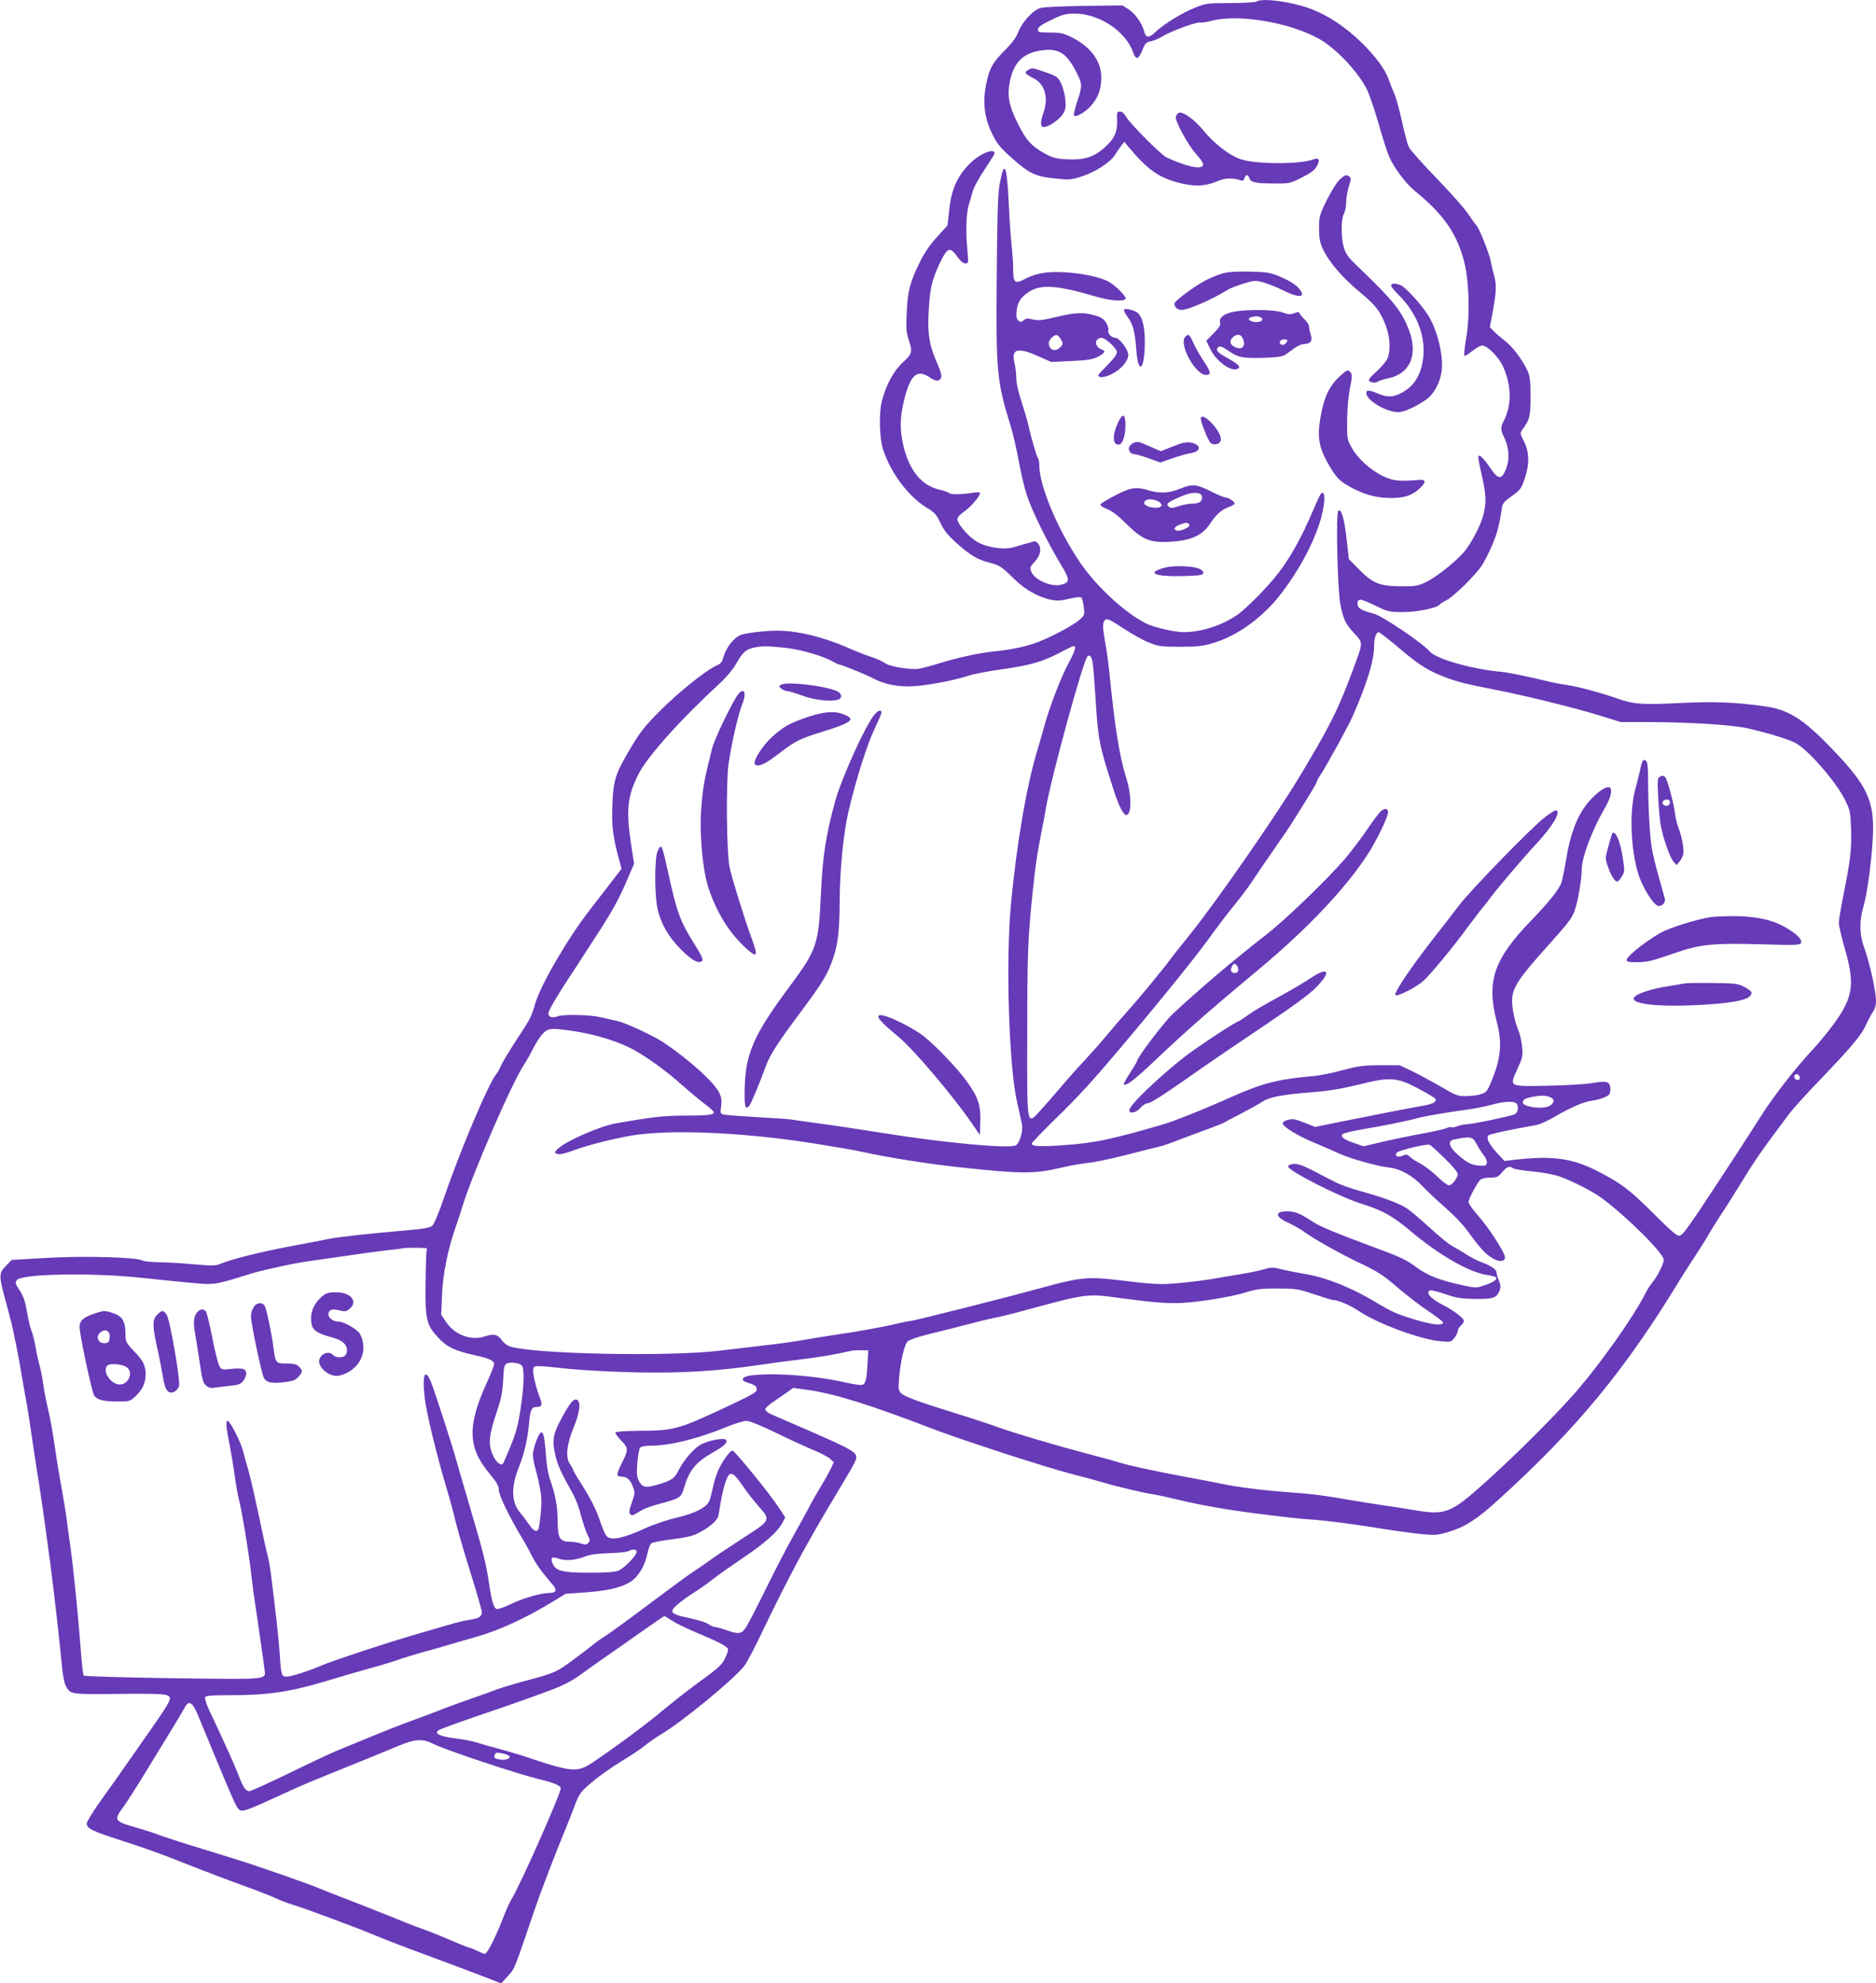
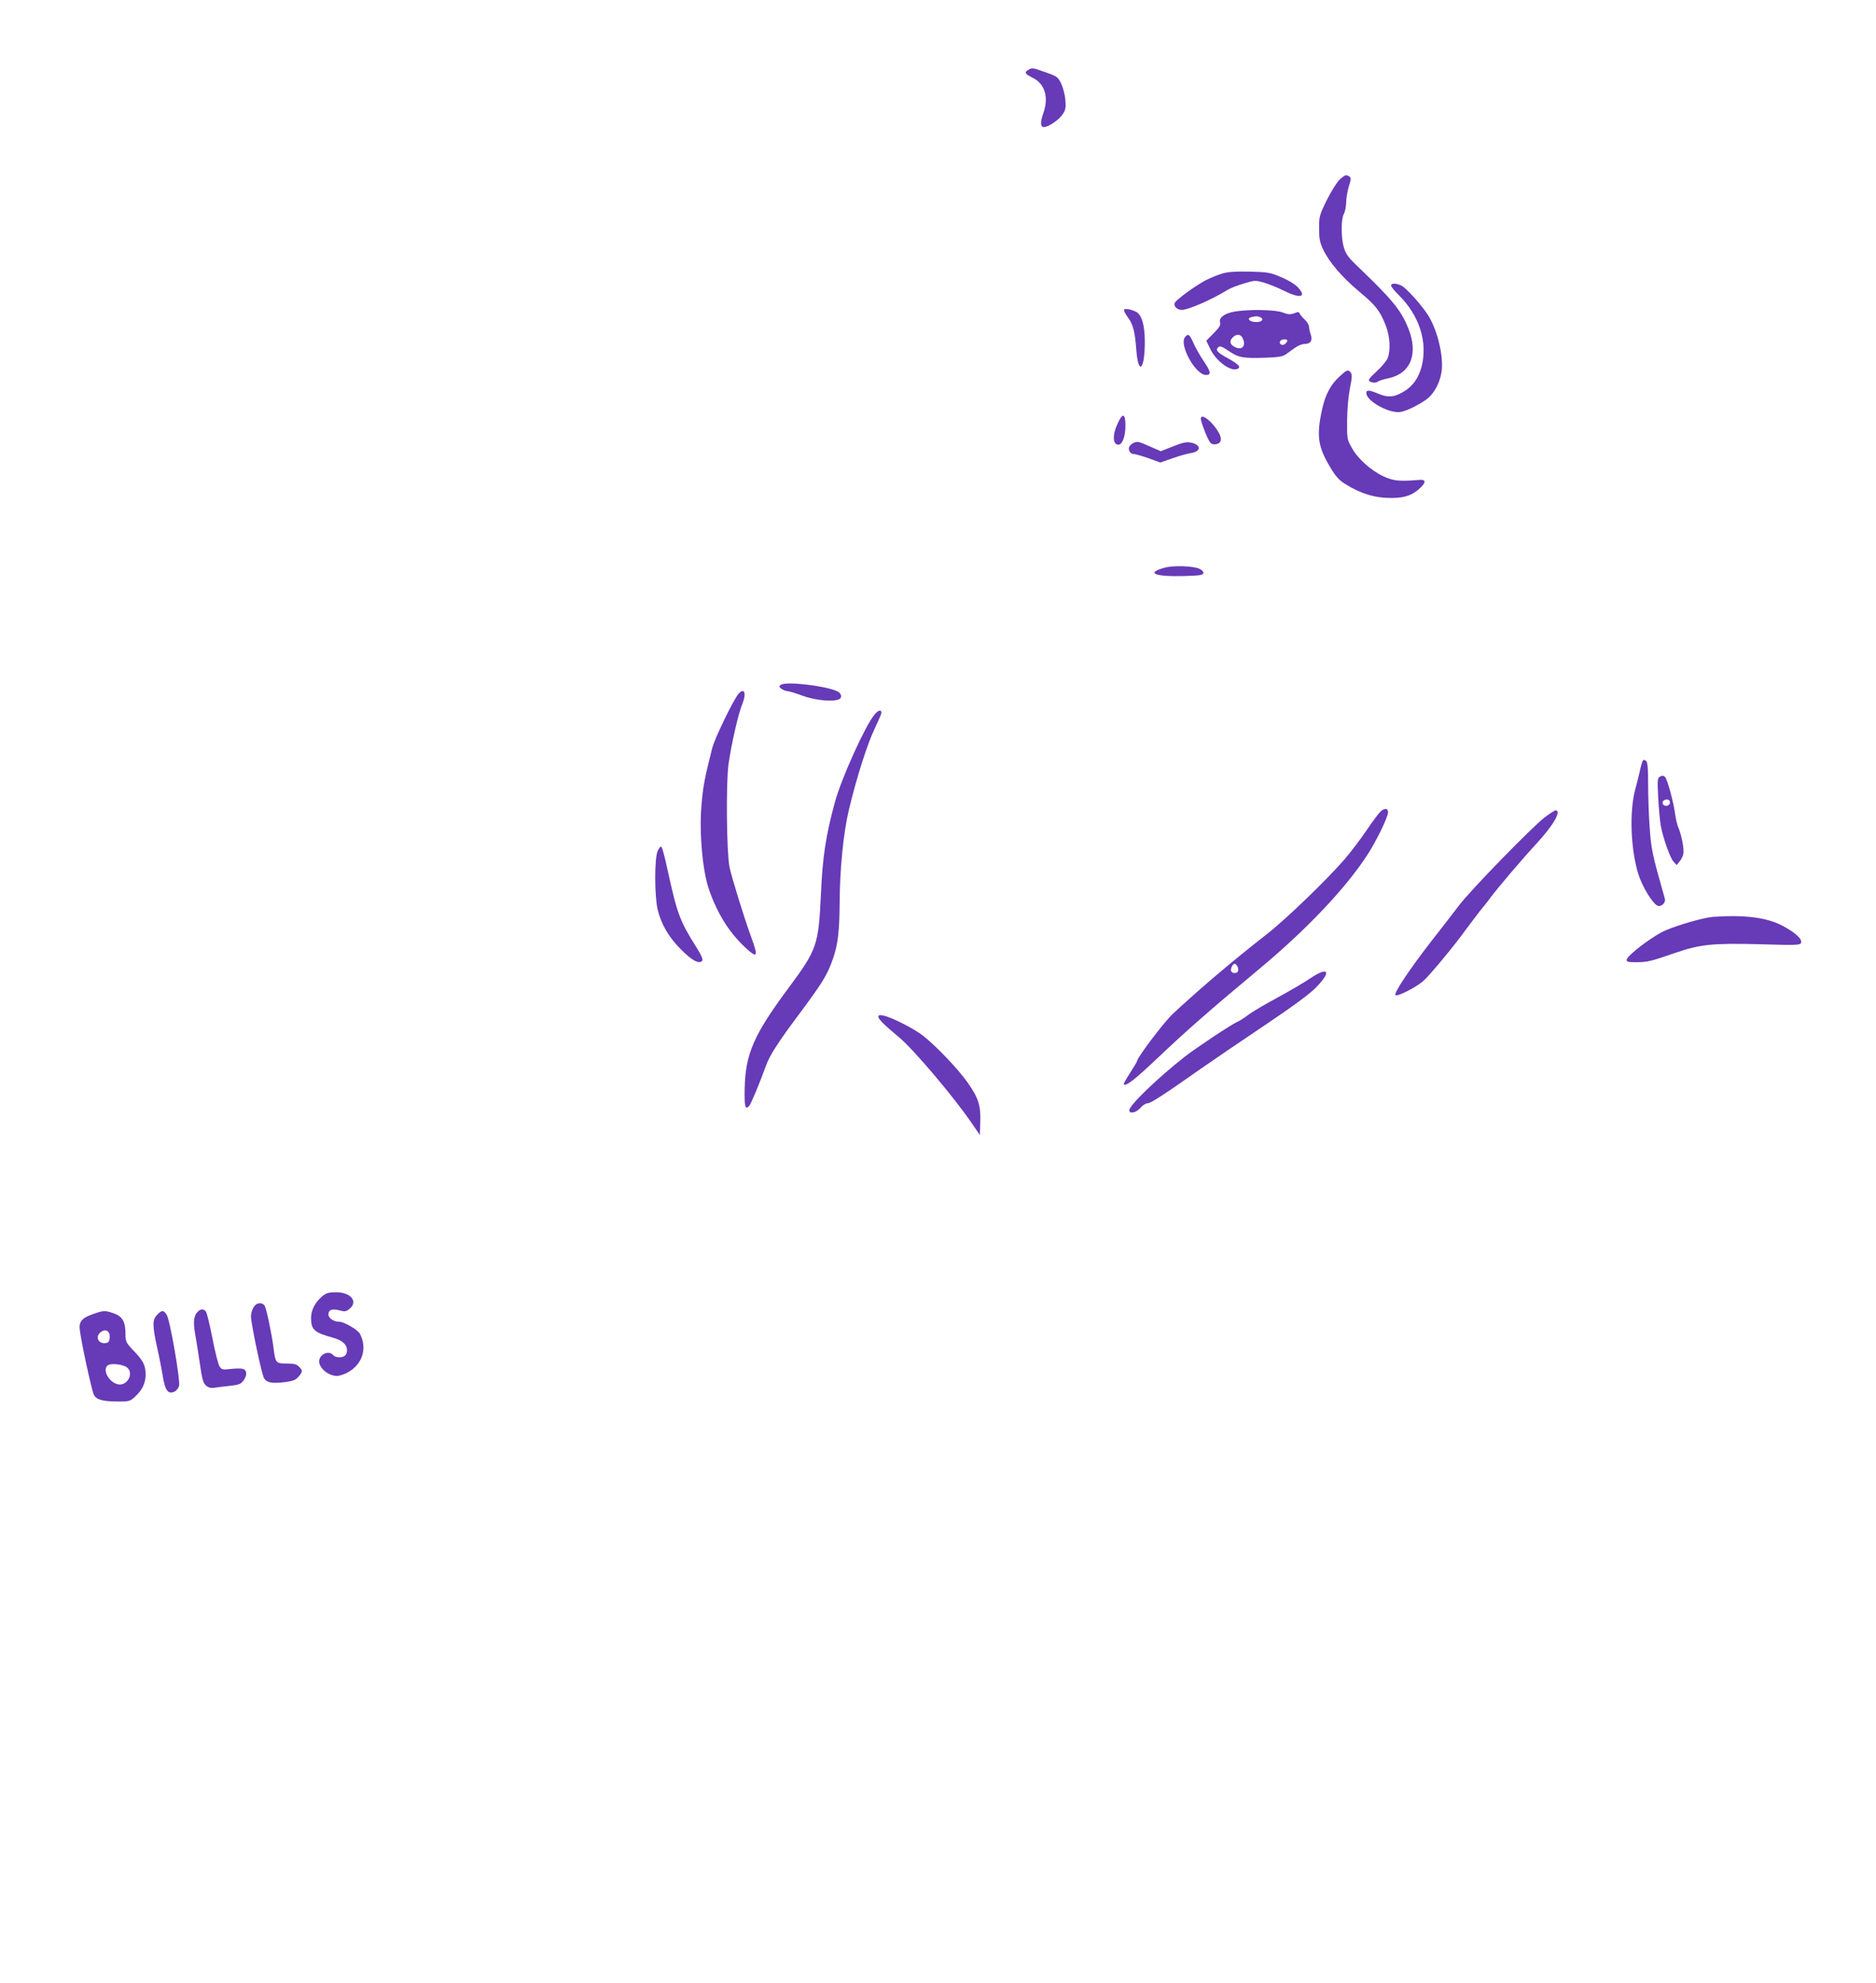
<svg xmlns="http://www.w3.org/2000/svg" version="1.0" width="1211pt" height="1280pt" viewBox="0 0 1211 1280" preserveAspectRatio="xMidYMid meet">
  <g transform="translate(0,1280) scale(0.1,-0.1)" fill="#673ab7" stroke="none">
-     <path d="M8110 12790 c-8 -5 -84 -10 -168 -10 -147 0 -157 -1 -229 -30 -85 -34 -201 -106 -255 -157 -41 -40 -62 -39 -72 4 -13 50 -56 113 -98 141 l-42 27 -245 -3 c-135 -2 -262 -7 -282 -13 -48 -12 -120 -89 -145 -154 -12 -34 -40 -72 -86 -118 -81 -81 -102 -118 -123 -226 -23 -113 -10 -217 42 -319 30 -61 52 -88 127 -154 112 -99 150 -117 277 -130 92 -10 104 -9 171 13 86 27 185 91 215 139 12 19 31 46 41 60 l20 25 28 -35 c129 -153 202 -203 351 -236 86 -19 152 -14 225 18 47 20 102 21 150 3 10 -4 17 1 21 14 7 27 24 27 32 1 8 -27 41 -34 160 -34 98 -1 103 0 180 39 60 31 83 48 97 75 21 40 12 55 -24 41 -84 -32 -369 -32 -468 1 -71 23 -173 101 -241 185 -61 76 -142 131 -164 113 -8 -7 -15 -19 -15 -28 0 -34 81 -180 130 -235 35 -38 50 -63 46 -74 -11 -29 -109 -8 -236 51 -34 15 -241 224 -262 264 -11 20 -25 32 -38 32 -19 0 -21 -5 -19 -47 4 -81 -15 -126 -77 -182 -71 -65 -134 -85 -248 -79 -65 3 -92 10 -134 33 -93 50 -128 89 -182 198 -59 117 -70 182 -50 277 27 125 93 185 222 197 99 9 146 -25 209 -148 36 -72 36 -84 2 -186 -15 -45 -24 -85 -20 -89 14 -14 83 28 117 72 42 52 58 100 59 172 2 102 -65 196 -181 256 -63 32 -78 36 -149 36 -72 0 -79 2 -79 20 0 14 21 30 83 60 68 34 93 41 147 42 159 4 336 -111 384 -249 17 -49 34 -48 55 2 23 57 27 62 62 69 18 3 53 19 78 34 53 33 227 95 241 87 5 -3 38 2 72 11 170 45 499 -10 688 -114 110 -60 255 -212 314 -330 15 -30 49 -129 75 -220 26 -92 57 -188 69 -214 31 -72 108 -174 166 -221 178 -146 261 -260 311 -432 38 -126 46 -356 20 -515 -11 -60 -16 -112 -12 -116 3 -3 26 10 50 30 24 20 53 36 64 36 34 0 108 -74 136 -137 54 -121 56 -246 6 -345 -24 -47 -24 -62 2 -114 31 -65 35 -139 11 -199 -28 -72 -50 -72 -100 2 -43 63 -69 89 -79 80 -3 -4 6 -57 21 -119 30 -130 32 -180 11 -263 -20 -74 -86 -198 -134 -248 -62 -67 -178 -157 -238 -185 -52 -24 -69 -27 -163 -26 -135 1 -180 20 -269 111 l-64 65 -14 125 c-14 133 -35 205 -54 186 -17 -17 -5 -517 14 -608 22 -100 30 -117 87 -180 60 -66 60 -58 -1 -223 -100 -272 -155 -380 -352 -707 -155 -257 -541 -813 -712 -1024 -55 -68 -109 -136 -120 -152 -39 -54 -220 -274 -275 -333 -30 -34 -89 -101 -130 -151 -41 -49 -109 -126 -150 -170 -42 -44 -108 -118 -147 -165 -40 -47 -98 -114 -131 -150 -97 -106 -92 -130 -91 484 0 525 4 610 33 901 19 184 29 253 55 385 11 52 24 127 31 165 31 192 241 960 270 989 14 14 27 -2 33 -41 4 -21 11 -112 17 -203 19 -301 22 -320 121 -625 30 -94 61 -155 79 -155 35 0 36 126 1 236 -44 138 -74 324 -111 693 -5 51 -16 132 -25 180 -19 108 -19 135 0 151 12 10 32 0 116 -55 56 -37 132 -79 168 -93 60 -24 79 -26 201 -26 115 0 147 4 217 26 158 48 322 169 440 326 106 141 191 295 238 437 41 121 46 244 8 193 -5 -7 -24 -49 -43 -93 -84 -199 -165 -341 -259 -452 -68 -81 -176 -188 -227 -226 -98 -71 -235 -116 -352 -117 -59 0 -198 32 -246 57 -137 71 -311 231 -418 384 -147 212 -272 510 -269 638 0 19 -4 39 -9 45 -9 11 -46 138 -60 206 -4 19 -17 64 -28 100 -40 124 -52 172 -52 215 0 24 -5 66 -12 94 -21 92 22 102 164 38 l73 -33 130 6 c106 5 138 10 173 28 46 25 52 37 22 47 -28 9 -45 42 -29 61 6 8 19 14 28 14 27 0 101 -69 101 -94 0 -13 -23 -44 -60 -81 -33 -33 -60 -62 -60 -66 0 -20 39 -17 87 7 61 31 106 84 106 124 0 34 -57 110 -83 110 -25 0 -52 28 -45 49 2 9 -4 30 -15 48 -14 24 -32 36 -71 47 -73 22 -126 20 -251 -10 -92 -22 -116 -24 -151 -16 -34 9 -45 8 -59 -5 -15 -13 -20 -14 -34 -2 -12 10 -15 25 -12 61 6 58 27 90 81 125 77 50 184 42 431 -31 93 -27 180 -34 192 -14 8 13 -76 96 -117 114 -93 44 -296 70 -412 53 -32 -4 -81 -19 -108 -33 -80 -43 -89 -36 -89 67 0 33 -5 99 -10 146 -6 47 -14 173 -19 280 -12 243 -29 275 -59 107 -11 -61 -15 -207 -18 -596 -5 -613 0 -668 90 -960 15 -47 38 -148 52 -225 14 -77 38 -180 55 -228 33 -99 129 -294 215 -437 62 -103 63 -118 3 -134 -65 -16 -174 33 -193 87 -8 23 -6 31 17 55 41 42 53 86 32 118 -12 19 -21 23 -38 18 -12 -4 -35 -11 -52 -15 -16 -4 -49 -14 -72 -21 -69 -20 -192 2 -251 45 -54 38 -112 110 -112 137 0 11 19 32 46 50 45 32 107 106 99 120 -2 4 -26 3 -52 -1 -64 -11 -141 -11 -147 -1 -3 5 -29 14 -59 21 -115 25 -195 120 -234 278 -27 112 -25 192 8 321 39 146 82 180 161 126 38 -27 64 -27 74 1 4 9 -7 46 -23 83 -53 118 -66 191 -59 330 8 157 19 207 68 314 53 114 70 120 120 48 18 -25 36 -40 49 -40 21 0 21 2 13 93 -11 117 -7 230 10 287 8 25 19 64 25 86 6 23 40 85 76 139 36 53 65 101 65 105 0 40 -104 -6 -168 -74 -75 -79 -111 -162 -124 -287 l-12 -104 -68 -75 c-47 -52 -82 -103 -112 -165 -62 -127 -77 -183 -83 -321 -5 -99 -3 -130 12 -174 27 -81 24 -93 -37 -149 -58 -53 -107 -142 -134 -244 -22 -82 -18 -245 7 -320 51 -153 163 -301 280 -373 52 -31 64 -44 90 -100 24 -50 48 -79 109 -134 87 -76 133 -103 206 -121 63 -15 81 -27 157 -102 71 -71 161 -122 239 -137 42 -9 67 -7 121 6 39 9 72 13 77 8 5 -5 12 -32 16 -61 6 -49 5 -53 -25 -81 -38 -34 -157 -99 -261 -142 -75 -30 -178 -53 -300 -65 -91 -9 -228 -39 -344 -75 -55 -17 -116 -33 -136 -36 -46 -8 -173 12 -208 31 -15 9 -34 19 -42 24 -8 4 -42 17 -75 28 -33 11 -102 39 -154 62 -52 23 -150 56 -217 72 -136 32 -221 36 -367 18 -77 -10 -95 -16 -124 -42 -35 -31 -65 -82 -77 -130 -5 -19 -17 -33 -40 -42 -64 -27 -242 -169 -362 -289 -102 -102 -132 -140 -194 -245 -98 -164 -111 -205 -117 -366 -6 -132 4 -211 44 -356 l15 -56 -74 -96 c-40 -52 -101 -131 -135 -175 -141 -182 -314 -480 -349 -601 -25 -87 -28 -92 -120 -232 -47 -73 -93 -148 -101 -168 -8 -20 -21 -43 -28 -51 -50 -58 -238 -502 -346 -820 -28 -81 -58 -152 -69 -161 -14 -12 -57 -20 -152 -28 -264 -23 -444 -43 -513 -56 -38 -8 -155 -31 -260 -50 -190 -36 -372 -82 -441 -111 -32 -14 -55 -14 -178 -3 -78 7 -179 13 -226 13 -47 1 -92 6 -100 11 -34 21 -377 31 -615 17 l-230 -13 -38 -40 c-46 -48 -46 -61 3 -239 17 -63 36 -135 41 -160 5 -25 16 -76 24 -115 8 -38 24 -124 35 -190 11 -66 27 -156 35 -200 8 -44 21 -132 30 -195 9 -63 23 -155 31 -205 18 -109 51 -333 64 -435 6 -41 17 -124 25 -185 26 -202 60 -497 75 -661 4 -50 15 -104 23 -121 31 -59 24 -58 336 -55 189 3 296 0 314 -7 45 -17 45 -17 -178 -335 -136 -195 -166 -237 -252 -357 -46 -65 -83 -126 -83 -137 0 -33 33 -49 220 -109 96 -30 243 -82 325 -114 220 -87 333 -130 495 -189 80 -29 163 -62 185 -73 22 -11 67 -28 100 -38 84 -25 445 -160 545 -203 30 -13 123 -49 205 -80 297 -110 441 -164 520 -195 l80 -32 43 48 c46 50 38 32 173 428 39 116 139 376 199 520 16 39 43 107 60 153 30 78 36 87 112 151 44 38 128 97 186 132 58 35 129 82 157 105 27 22 73 54 100 70 130 75 472 356 539 442 16 20 69 120 117 222 162 337 272 543 434 815 173 289 177 296 171 319 -7 29 -52 53 -311 166 -115 50 -225 97 -242 105 -18 8 -33 21 -33 30 0 8 24 30 53 49 28 19 69 47 90 62 l37 27 88 -12 c176 -24 412 -98 822 -256 181 -69 716 -243 875 -284 88 -23 189 -50 225 -61 83 -25 262 -67 320 -75 25 -4 99 -20 165 -36 137 -33 304 -62 473 -84 248 -31 281 -35 408 -44 72 -6 229 -26 350 -45 120 -20 266 -40 323 -46 98 -9 107 -9 186 15 104 32 178 79 313 202 508 460 823 841 1182 1433 18 30 59 93 90 140 31 47 69 108 85 135 15 28 56 93 90 145 35 52 98 154 142 225 43 72 115 178 158 236 44 59 101 136 127 171 25 35 120 140 210 233 203 212 265 285 295 355 14 30 33 66 44 81 11 15 19 44 19 65 0 68 -40 248 -80 359 -27 77 -28 162 -2 251 24 80 53 291 61 444 13 237 -31 335 -257 571 -187 196 -285 259 -436 280 -185 27 -333 33 -550 22 -238 -12 -298 -8 -391 24 -113 40 -270 83 -345 93 -41 6 -93 16 -115 22 -90 23 -263 59 -300 62 -185 15 -425 83 -465 131 -44 53 -308 231 -363 245 -69 18 -96 31 -102 51 -7 23 1 39 20 39 7 0 51 -18 96 -40 79 -38 88 -40 177 -40 93 0 223 27 237 50 3 5 23 17 43 27 41 19 182 156 225 220 16 23 46 81 67 130 34 80 47 126 65 244 4 30 15 43 64 78 54 38 61 47 82 109 33 95 32 172 -3 242 -27 54 -27 55 -9 80 46 63 51 85 51 212 0 98 -4 131 -19 164 -32 71 -98 158 -148 196 -26 20 -59 48 -72 62 l-24 25 16 83 c26 140 29 188 12 248 -8 30 -18 71 -21 90 -9 51 -73 212 -93 235 -10 11 -36 47 -58 80 -22 33 -113 135 -201 226 -88 91 -167 180 -177 198 -9 18 -29 93 -45 167 -16 73 -38 155 -50 181 -12 27 -28 68 -37 93 -22 64 -90 155 -183 244 -98 93 -201 162 -306 204 -122 49 -325 78 -364 52z m-1260 -2183 c13 -23 13 -28 -4 -46 -32 -36 -76 -21 -76 25 0 23 36 57 55 51 5 -2 17 -15 25 -30z m2151 -1964 c142 -121 197 -159 289 -198 102 -42 157 -57 360 -96 204 -40 523 -119 683 -169 l129 -40 171 0 c288 -1 550 -18 651 -41 133 -31 255 -68 306 -94 78 -40 257 -244 317 -362 37 -74 38 -80 42 -197 4 -129 -4 -197 -50 -426 -16 -80 -29 -159 -29 -177 0 -17 18 -94 40 -170 69 -240 52 -323 -108 -528 -30 -38 -70 -86 -88 -105 -126 -135 -267 -316 -349 -447 -38 -59 -105 -164 -150 -233 -334 -510 -345 -525 -375 -535 -13 -4 -56 33 -156 133 -163 162 -211 200 -357 276 -174 92 -302 110 -559 80 l-56 -7 -46 49 c-53 57 -74 100 -58 116 9 9 117 33 308 67 23 4 77 28 120 54 107 62 189 97 243 104 26 3 62 13 81 22 30 14 35 21 35 50 0 51 -19 58 -117 41 -46 -8 -176 -15 -289 -17 -253 -5 -246 -9 -194 108 35 76 37 85 30 148 -4 36 -15 84 -25 106 -10 22 -23 67 -29 99 -28 153 -15 178 239 463 131 146 144 165 163 233 18 64 37 184 37 233 0 84 67 261 155 412 39 68 47 125 17 125 -31 0 -99 -56 -147 -120 -60 -82 -100 -192 -125 -345 -12 -71 -26 -140 -31 -153 -18 -46 -82 -126 -194 -242 -243 -251 -291 -392 -223 -655 36 -137 27 -235 -34 -382 -26 -64 -33 -73 -66 -84 -20 -7 -64 -13 -97 -13 -55 -1 -68 4 -159 58 -55 32 -138 77 -185 100 l-86 41 -125 0 c-109 0 -141 -5 -244 -32 -65 -18 -150 -35 -190 -38 -224 -20 -324 -45 -516 -130 -183 -82 -382 -162 -460 -184 -326 -95 -437 -118 -623 -131 -164 -12 -217 -9 -217 10 0 5 70 78 156 162 153 149 230 234 423 462 292 347 499 604 599 746 26 36 83 111 129 167 45 56 98 126 116 155 19 29 79 117 133 195 55 78 113 164 129 190 109 173 155 249 155 257 0 6 11 26 24 45 44 68 181 316 209 381 91 208 137 358 137 448 0 54 13 92 30 92 5 0 50 -35 101 -77z m-3938 -23 c100 -10 252 -53 315 -91 18 -10 38 -19 44 -19 11 0 169 -64 202 -82 72 -39 150 -58 237 -58 94 0 279 33 394 70 33 11 128 29 210 40 183 26 264 49 373 106 45 24 87 44 92 44 20 0 9 -35 -37 -119 -46 -86 -120 -280 -153 -401 -9 -36 -29 -103 -43 -150 -71 -233 -136 -617 -172 -1006 -33 -371 -12 -1038 41 -1269 14 -60 28 -125 31 -142 8 -45 -15 -121 -40 -135 -44 -23 -471 17 -872 82 -132 21 -310 48 -395 59 -85 12 -168 23 -183 26 -16 3 -113 9 -215 15 -103 6 -200 13 -215 16 -28 6 -28 7 -22 54 5 36 2 58 -11 86 -33 68 -188 209 -357 324 -64 43 -244 127 -299 140 -23 5 -73 16 -110 25 -75 17 -243 20 -282 5 -32 -12 -56 -3 -56 20 0 18 59 118 143 245 22 33 55 83 72 110 18 28 61 95 97 150 99 152 143 231 194 351 l47 109 -16 105 c-37 240 -29 326 43 471 59 117 271 354 532 594 38 35 81 87 103 126 40 71 61 89 115 100 50 10 83 10 193 -1z m-1363 -2474 c151 -22 310 -73 410 -132 88 -51 208 -140 293 -217 43 -38 105 -90 139 -116 34 -25 63 -51 65 -57 6 -19 -34 -24 -187 -24 -136 0 -210 -9 -445 -50 -109 -20 -335 -120 -379 -169 -17 -19 -17 -21 -2 -27 19 -7 40 -3 121 26 101 37 315 88 415 99 273 32 720 7 1152 -63 51 -9 125 -21 163 -27 39 -6 99 -18 135 -26 154 -34 421 -76 620 -97 401 -43 473 -43 655 -1 55 13 131 26 169 30 38 3 148 26 245 51 97 25 192 49 211 53 19 4 71 21 115 39 44 17 125 47 180 67 55 20 108 41 119 46 10 6 66 36 125 66 58 31 118 64 132 74 40 28 135 46 309 59 117 9 194 22 314 51 202 51 245 47 390 -31 53 -28 99 -56 102 -62 11 -18 -16 -33 -79 -44 -91 -16 -318 -60 -520 -101 l-178 -36 -52 21 c-29 12 -63 24 -77 27 -29 7 -80 -9 -80 -24 0 -22 94 -80 202 -125 62 -26 136 -58 163 -71 64 -30 244 -81 314 -89 79 -8 156 -50 221 -119 30 -32 96 -94 147 -138 50 -43 113 -108 140 -145 80 -110 113 -148 156 -177 48 -33 92 -33 92 -2 0 30 -102 188 -172 268 -35 39 -63 79 -63 89 0 22 57 128 78 146 9 6 37 12 63 12 43 0 51 4 76 35 28 35 51 43 68 26 6 -6 62 -15 125 -21 65 -6 141 -20 175 -32 88 -31 222 -100 281 -145 162 -121 394 -353 394 -394 0 -25 -41 -107 -73 -145 -13 -16 -35 -49 -47 -74 -75 -148 -278 -436 -441 -626 -130 -150 -402 -422 -598 -597 -217 -194 -251 -207 -452 -173 -46 8 -136 22 -199 31 -63 9 -162 25 -220 35 -160 28 -242 39 -400 50 -161 12 -319 32 -425 54 -38 8 -146 29 -240 46 -177 33 -372 75 -415 90 -14 5 -104 30 -200 55 -216 57 -490 138 -590 175 -41 15 -165 56 -275 90 -246 76 -330 108 -351 131 -14 16 -16 31 -10 96 10 113 34 215 55 236 10 10 69 30 142 48 68 16 174 43 234 59 61 16 144 37 185 45 41 8 116 26 165 40 435 118 429 117 635 89 213 -28 275 -34 371 -34 110 0 351 37 460 72 62 19 95 23 199 22 117 0 132 -3 233 -37 59 -20 114 -37 122 -37 32 0 114 -35 168 -72 118 -80 394 -182 524 -194 67 -6 70 -6 91 21 12 15 22 35 22 45 0 9 9 25 20 35 11 10 20 23 20 30 0 17 -67 68 -130 100 -84 42 -122 85 -87 97 6 3 50 -8 97 -24 71 -25 103 -30 190 -31 116 -2 140 6 159 51 10 24 9 36 -3 67 -9 21 -16 45 -16 54 0 19 -39 44 -99 66 -22 7 -65 30 -95 49 -30 19 -72 44 -93 55 -21 11 -85 64 -143 117 -58 53 -123 108 -145 123 -48 33 -152 72 -297 112 -59 16 -133 42 -165 58 -32 16 -98 50 -147 76 -67 34 -99 45 -125 43 -21 -2 -36 -8 -36 -16 0 -28 336 -199 480 -243 126 -39 198 -79 303 -168 185 -157 382 -271 502 -290 28 -4 53 -11 57 -14 12 -12 -16 -33 -71 -51 -55 -19 -59 -19 -139 -2 -149 32 -230 63 -299 114 -66 49 -107 69 -243 119 -282 105 -385 147 -429 177 -81 53 -116 68 -161 68 -87 2 -88 -33 -2 -72 34 -15 81 -42 104 -59 68 -49 229 -140 368 -206 109 -52 146 -76 233 -151 56 -49 146 -118 200 -154 53 -36 97 -69 97 -75 0 -22 -71 -15 -173 16 -128 39 -151 49 -267 118 -154 92 -310 154 -440 177 -49 8 -120 22 -157 31 -61 15 -72 15 -120 1 -29 -9 -98 -23 -153 -32 -55 -9 -136 -22 -180 -30 -44 -8 -137 -20 -206 -26 -127 -12 -157 -11 -424 21 -171 20 -236 13 -465 -51 -234 -64 -796 -206 -850 -215 -25 -3 -70 -13 -100 -20 -74 -18 -262 -52 -390 -70 -58 -9 -154 -24 -215 -35 -60 -10 -173 -26 -250 -34 -77 -9 -198 -23 -270 -32 -336 -42 -1229 -23 -1368 28 -15 6 -37 23 -48 39 -27 38 -51 43 -110 24 -88 -30 -194 10 -250 94 l-31 46 5 120 c4 133 38 302 88 445 17 47 36 105 43 130 62 207 328 820 404 927 10 15 34 57 52 93 18 36 46 80 63 98 36 37 52 39 197 18z m7918 -299 c2 -10 -3 -17 -12 -17 -18 0 -29 16 -21 31 9 14 29 6 33 -14z m-1614 -127 c33 -12 33 -35 1 -56 -39 -26 -175 -9 -175 21 0 18 16 27 60 36 53 10 86 10 114 -1z m-209 -50 c9 -27 -2 -58 -23 -64 -57 -17 -263 -60 -297 -61 -22 -1 -53 -7 -68 -14 -16 -6 -33 -9 -38 -6 -5 3 -18 1 -29 -5 -12 -6 -81 -22 -153 -35 -73 -13 -189 -37 -258 -53 l-127 -30 -58 20 c-68 23 -94 42 -77 59 6 6 62 19 124 30 138 23 296 55 364 74 49 13 192 37 330 56 39 5 102 18 140 28 96 27 162 27 170 1z m-264 -252 c12 -24 33 -56 46 -72 13 -16 23 -38 21 -50 -3 -18 -9 -21 -45 -19 -51 2 -84 19 -145 73 -54 47 -64 86 -25 95 108 23 124 20 148 -27z m-206 -93 c51 -49 85 -91 85 -102 0 -26 -37 -73 -57 -73 -9 0 -44 26 -77 59 -34 32 -82 68 -106 81 -25 12 -55 31 -67 43 -20 18 -26 19 -49 8 -32 -14 -56 1 -36 21 15 15 191 57 210 50 7 -2 50 -41 97 -87z m-6573 -620 c-2 -22 -4 -119 -5 -215 -2 -207 7 -244 86 -327 55 -59 104 -81 243 -112 86 -19 114 -33 114 -56 0 -7 -22 -63 -50 -124 -125 -276 -120 -415 22 -584 45 -54 58 -77 58 -103 0 -34 68 -174 155 -319 23 -38 51 -90 63 -115 12 -25 43 -71 69 -104 27 -32 56 -68 67 -81 22 -28 14 -45 -22 -45 -58 -1 -167 -31 -247 -69 -46 -23 -91 -38 -99 -35 -20 8 -32 49 -50 171 -19 126 -39 205 -126 498 -37 127 -73 250 -80 275 -17 70 -149 477 -170 526 -38 87 -55 40 -39 -102 11 -99 72 -352 139 -580 22 -72 49 -171 60 -220 12 -49 54 -196 95 -326 41 -131 75 -249 75 -262 0 -30 -18 -41 -80 -50 -51 -8 -67 -12 -353 -96 -203 -60 -527 -167 -597 -197 -84 -36 -197 -73 -227 -73 -37 0 -38 3 -48 155 -5 81 -27 276 -56 505 -6 47 -15 99 -20 115 -5 17 -30 127 -54 245 -25 118 -56 256 -70 305 -15 50 -31 108 -36 130 -14 56 -81 189 -98 194 -16 4 -13 -33 14 -169 8 -41 22 -124 30 -184 8 -60 22 -135 30 -165 19 -76 61 -333 75 -456 6 -55 19 -156 30 -225 21 -141 51 -347 57 -400 9 -73 44 -69 -590 -61 -315 5 -572 12 -576 17 -5 5 -13 77 -19 159 -16 217 -49 549 -72 705 -10 74 -21 151 -23 170 -2 19 -16 100 -30 180 -15 80 -36 210 -47 290 -12 80 -30 177 -40 217 -10 40 -24 109 -30 155 -6 46 -18 103 -25 128 -7 25 -19 76 -25 114 -6 38 -18 85 -26 105 -8 19 -22 76 -30 126 -11 65 -24 102 -45 134 -32 49 -32 50 -21 69 27 42 495 50 817 14 105 -11 249 -26 320 -32 141 -13 141 -13 375 60 82 25 285 69 370 80 36 5 139 20 230 33 91 14 212 30 270 37 58 6 112 13 120 15 8 2 44 2 80 2 l65 -2 -3 -40z m2849 -690 c-6 -119 -13 -150 -39 -153 -13 -2 -62 6 -110 17 -193 44 -470 64 -612 43 -53 -8 -61 -32 -15 -45 48 -15 60 -23 60 -43 0 -20 -19 -31 -230 -130 -273 -127 -312 -138 -524 -138 -97 -1 -156 -5 -158 -11 -2 -6 15 -30 38 -53 47 -49 47 -57 -2 -155 -31 -62 -30 -77 2 -77 35 0 56 -18 73 -61 16 -41 16 -44 -5 -106 -18 -49 -20 -66 -11 -75 10 -10 18 -9 40 5 43 28 84 45 165 66 118 32 124 36 143 100 32 112 77 166 189 229 73 41 96 65 80 81 -13 13 -108 -5 -156 -29 -47 -24 -114 -101 -147 -166 -27 -56 -47 -70 -145 -98 -70 -20 -92 -15 -113 27 -13 25 -15 47 -10 116 4 47 12 91 18 98 6 8 35 13 72 13 121 0 306 46 486 121 52 21 110 39 128 39 21 0 93 -29 195 -79 89 -43 198 -93 242 -111 44 -18 91 -43 104 -55 l23 -22 -20 -44 c-12 -24 -39 -73 -61 -109 -22 -36 -57 -96 -77 -135 -20 -38 -68 -126 -107 -195 -39 -69 -118 -222 -176 -340 -58 -118 -116 -230 -129 -248 -27 -38 -46 -40 -125 -12 -31 11 -64 20 -72 20 -9 0 -28 8 -43 19 -15 10 -65 26 -112 36 -96 20 -120 30 -120 50 0 16 61 67 143 119 32 20 86 58 120 85 34 27 121 88 192 136 142 95 226 170 255 226 l19 36 -42 64 c-59 90 -277 358 -298 367 -11 5 -58 -56 -85 -111 -14 -27 -32 -80 -40 -118 -8 -37 -18 -79 -24 -93 -16 -43 -90 -82 -210 -110 -61 -14 -152 -45 -207 -70 -139 -64 -218 -80 -246 -51 -9 8 -25 45 -38 82 -27 85 -64 158 -128 259 -28 43 -51 83 -51 87 0 5 -10 22 -21 39 -30 42 -21 126 25 238 40 95 47 166 19 177 -21 8 -47 -25 -101 -126 -53 -98 -59 -140 -37 -233 16 -68 34 -107 114 -250 17 -31 41 -94 52 -140 12 -45 30 -100 41 -122 18 -34 18 -40 5 -54 -12 -12 -21 -12 -48 -3 -17 6 -49 11 -70 11 -65 0 -79 23 -79 133 -1 96 -15 173 -49 267 -12 34 -23 98 -27 160 -4 58 -11 116 -16 129 -8 21 -11 22 -22 10 -17 -18 -46 -105 -46 -137 0 -14 4 -41 9 -61 47 -180 51 -215 42 -313 -5 -54 -12 -102 -16 -108 -12 -20 -33 -9 -61 33 -16 23 -41 57 -56 74 -58 69 -60 166 -7 298 34 87 55 175 65 285 7 83 16 100 50 100 32 0 37 13 20 57 -26 66 -48 159 -44 184 4 29 2 29 238 4 91 -9 285 -19 432 -22 285 -6 518 8 783 47 72 11 189 26 260 35 120 14 240 34 325 54 19 5 55 8 80 7 l45 -1 -4 -70z m-2234 -26 c19 -17 17 -127 -7 -284 -16 -105 -30 -156 -65 -240 -24 -59 -46 -110 -49 -112 -15 -15 -47 14 -66 59 -29 68 -24 127 26 273 29 87 38 130 42 208 4 88 7 100 26 108 25 10 73 4 93 -12z m1426 -776 c27 -40 73 -100 103 -133 80 -90 80 -91 -88 -199 -79 -51 -174 -114 -213 -142 -38 -28 -95 -67 -125 -86 -30 -20 -151 -109 -270 -198 -118 -89 -243 -180 -277 -203 -35 -22 -78 -52 -95 -67 -18 -15 -78 -60 -133 -101 -104 -77 -113 -81 -315 -135 -63 -17 -142 -41 -175 -53 -33 -13 -100 -37 -150 -54 -49 -17 -133 -47 -185 -67 -52 -21 -135 -52 -185 -70 -97 -35 -238 -91 -375 -148 -47 -19 -114 -47 -150 -62 -36 -15 -170 -78 -299 -141 -129 -63 -242 -114 -252 -114 -23 0 -41 27 -72 110 -22 58 -101 233 -189 418 -16 35 -27 70 -24 78 4 11 39 14 188 14 223 0 375 24 608 95 85 26 209 62 275 80 66 18 145 42 175 53 30 11 105 34 165 51 61 16 142 39 180 51 39 11 108 32 155 45 148 41 320 120 498 228 l83 51 127 9 c173 12 277 43 326 97 39 44 62 91 77 162 6 26 16 52 24 58 7 6 69 18 137 26 104 14 132 21 183 49 54 30 92 61 108 91 4 6 11 44 17 85 12 80 36 166 53 187 19 23 40 8 90 -65z m-683 -428 c0 -23 -80 -106 -117 -121 -23 -10 -80 -14 -190 -14 -175 0 -219 12 -237 63 -13 36 -3 43 43 27 46 -15 108 -9 172 16 30 12 79 18 151 20 59 2 116 8 125 13 26 15 53 13 53 -4z m227 -444 c24 -16 94 -50 155 -76 160 -67 208 -93 208 -112 0 -9 -10 -36 -22 -60 -16 -33 -45 -61 -113 -110 -142 -104 -202 -152 -315 -245 -100 -82 -264 -204 -413 -305 -112 -76 -134 -75 -467 37 -30 10 -100 30 -155 45 -55 15 -120 33 -144 41 -25 8 -84 19 -133 25 -94 12 -132 29 -112 49 10 10 118 49 459 165 78 27 185 65 295 107 65 25 131 61 180 99 19 14 80 58 135 96 55 38 165 115 244 171 79 56 147 102 150 102 3 0 25 -13 48 -29z m-3094 -545 c8 -8 26 -43 40 -78 228 -551 240 -580 262 -598 19 -15 51 -4 249 87 143 67 198 90 501 212 99 40 222 90 273 112 112 47 159 50 230 14 83 -41 548 -196 692 -230 81 -19 130 -40 130 -55 0 -37 -271 -647 -320 -720 -9 -14 -36 -74 -59 -135 -47 -119 -97 -215 -112 -215 -5 0 -27 9 -49 20 -22 11 -44 20 -50 20 -6 0 -63 23 -128 51 -64 28 -142 59 -172 69 -30 10 -98 36 -150 58 -52 21 -185 74 -295 117 -110 42 -209 81 -220 86 -49 23 -411 149 -540 189 -49 15 -173 53 -275 85 -102 31 -205 65 -230 75 -25 10 -90 31 -144 46 -141 41 -144 46 -75 139 20 28 79 120 131 205 52 85 101 166 110 180 42 67 135 221 150 249 19 34 30 38 51 17z m2042 -327 c16 -16 -16 -30 -54 -25 -40 6 -45 10 -37 32 5 13 14 15 44 9 20 -3 41 -11 47 -16z" />
    <path d="M10604 7889 c-4 -7 -13 -37 -19 -68 -7 -31 -20 -82 -29 -115 -39 -145 -30 -386 20 -548 27 -85 94 -193 126 -204 24 -7 52 21 45 46 -83 292 -88 318 -98 460 -6 80 -10 207 -10 282 0 103 -3 139 -14 148 -10 8 -15 8 -21 -1z" />
    <path d="M10716 7788 c-17 -9 -18 -20 -12 -137 4 -69 11 -151 17 -181 15 -81 60 -207 82 -231 l20 -22 19 23 c10 12 21 34 24 47 7 28 -10 120 -31 170 -8 18 -17 56 -21 85 -9 75 -51 230 -66 244 -10 9 -18 10 -32 2z m64 -168 c0 -21 -33 -29 -45 -10 -9 15 4 30 26 30 12 0 19 -7 19 -20z" />
    <path d="M8912 7563 c-11 -10 -51 -63 -88 -118 -37 -55 -102 -141 -144 -190 -111 -129 -377 -386 -500 -482 -228 -178 -443 -361 -610 -517 -59 -56 -229 -281 -230 -304 0 -4 -21 -38 -45 -76 -25 -38 -43 -71 -41 -74 15 -14 70 29 221 172 183 174 341 312 665 582 298 249 548 513 686 726 57 86 134 245 134 275 0 27 -20 30 -48 6z m-924 -1000 c12 -24 4 -43 -18 -43 -10 0 -20 6 -23 13 -5 15 10 47 23 47 5 0 13 -8 18 -17z" />
    <path d="M9974 7527 c-78 -58 -480 -470 -557 -572 -33 -44 -113 -147 -178 -230 -142 -183 -243 -335 -231 -347 12 -12 136 51 183 94 42 38 202 231 274 332 28 37 67 89 87 115 21 25 53 65 70 89 53 70 206 250 296 347 110 119 165 215 123 215 -5 0 -35 -19 -67 -43z" />
-     <path d="M10406 7418 c-3 -7 -14 -46 -25 -86 -20 -72 -20 -73 0 -129 18 -54 43 -93 60 -93 4 0 17 15 28 33 19 31 19 37 7 117 -13 86 -35 152 -55 164 -6 4 -13 1 -15 -6z" />
    <path d="M11060 6883 c-57 -4 -218 -49 -305 -86 -84 -35 -255 -165 -255 -193 0 -11 15 -14 63 -14 72 1 92 5 247 59 165 57 246 65 553 57 232 -7 258 -6 263 9 9 24 -34 64 -115 108 -102 55 -241 74 -451 60z" />
    <path d="M8455 6484 c-37 -25 -131 -80 -208 -122 -78 -42 -162 -91 -187 -110 -25 -19 -58 -41 -75 -48 -34 -14 -264 -167 -335 -222 -177 -139 -360 -315 -360 -347 0 -26 44 -17 72 15 14 17 35 30 47 30 20 0 109 58 346 225 66 46 246 169 400 272 192 129 300 208 342 252 102 104 77 136 -42 55z" />
-     <path d="M10880 6454 c-14 -3 -67 -12 -119 -20 -100 -16 -192 -46 -210 -68 -41 -49 179 -70 496 -47 146 11 227 28 249 52 20 22 13 34 -39 61 -37 20 -59 22 -197 24 -85 1 -166 0 -180 -2z" />
    <path d="M5040 8380 c-13 -9 -12 -12 4 -25 11 -8 28 -15 37 -15 10 0 54 -13 99 -30 80 -29 191 -41 234 -24 25 10 19 40 -10 53 -79 36 -332 65 -364 41z" />
    <path d="M4768 8323 c-33 -37 -156 -291 -171 -353 -50 -198 -59 -247 -69 -371 -15 -173 7 -418 48 -538 54 -157 132 -281 238 -379 75 -69 82 -57 37 65 -47 128 -129 394 -142 458 -19 101 -23 543 -6 665 20 135 62 321 89 387 28 68 13 108 -24 66z" />
    <path d="M5645 8188 c-59 -70 -213 -410 -255 -563 -59 -217 -80 -351 -91 -599 -15 -323 -25 -354 -203 -594 -231 -311 -284 -431 -289 -659 -2 -115 3 -137 28 -112 12 13 67 143 109 260 25 69 76 149 227 351 142 191 172 240 208 347 30 86 40 178 41 351 1 220 24 454 60 605 49 205 118 422 166 522 24 51 44 97 44 102 0 23 -20 19 -45 -11z" />
-     <path d="M5314 8199 c-63 -10 -187 -54 -234 -82 -66 -39 -129 -98 -170 -159 -46 -69 -51 -98 -17 -98 26 0 66 23 154 91 88 68 128 86 270 129 120 37 173 61 173 80 0 13 -49 36 -90 42 -19 3 -58 2 -86 -3z" />
    <path d="M4245 7307 c-21 -50 -20 -287 0 -376 23 -95 70 -177 150 -258 71 -71 116 -96 137 -75 8 8 -2 33 -37 89 -109 174 -123 212 -190 518 -14 66 -30 124 -35 129 -6 6 -15 -5 -25 -27z" />
    <path d="M5670 6238 c0 -15 41 -56 133 -132 95 -79 354 -385 470 -555 l52 -76 3 84 c4 107 -13 158 -85 259 -63 88 -201 232 -286 299 -60 46 -203 119 -256 129 -23 5 -31 3 -31 -8z" />
    <path d="M2081 4435 c-47 -40 -73 -89 -73 -141 0 -76 20 -94 144 -128 59 -17 88 -43 88 -81 0 -12 -5 -26 -12 -33 -17 -17 -63 -15 -78 3 -27 33 -90 4 -90 -41 0 -44 61 -94 115 -94 14 0 42 9 63 19 100 51 135 156 86 252 -14 27 -103 79 -135 79 -36 0 -69 23 -69 47 0 30 23 39 72 26 33 -9 42 -8 63 9 59 47 11 108 -86 108 -47 0 -63 -5 -88 -25z" />
    <path d="M1654 4382 c-18 -11 -34 -49 -34 -77 0 -46 70 -379 85 -401 18 -28 52 -34 134 -24 53 7 70 14 88 35 28 32 28 40 3 65 -16 16 -33 20 -80 20 -70 0 -72 3 -85 105 -10 82 -44 244 -56 267 -10 18 -35 23 -55 10z" />
    <path d="M1276 4334 c-25 -25 -30 -64 -17 -139 7 -38 21 -126 31 -195 15 -105 22 -127 41 -143 16 -13 32 -17 54 -13 16 3 61 8 98 12 56 6 71 11 87 32 26 33 26 69 -1 77 -11 4 -47 4 -79 0 -54 -6 -59 -5 -73 17 -8 12 -29 94 -46 182 -17 87 -36 165 -42 172 -15 18 -34 18 -53 -2z" />
    <path d="M600 4319 c-74 -26 -93 -49 -84 -108 13 -97 77 -387 90 -413 17 -32 57 -43 161 -43 69 0 74 2 109 35 44 42 64 86 64 139 0 59 -15 89 -76 152 -51 54 -54 60 -54 109 0 80 -19 114 -76 134 -58 20 -65 19 -134 -5z m108 -152 c-2 -25 -8 -33 -26 -35 -49 -7 -70 44 -30 72 32 23 60 4 56 -37z m114 -194 c44 -39 -2 -120 -61 -107 -60 13 -104 99 -63 124 23 14 101 4 124 -17z" />
    <path d="M1015 4315 c-32 -31 -32 -68 -1 -210 14 -61 30 -145 37 -187 14 -91 34 -118 74 -100 13 6 27 23 31 38 9 36 -59 427 -80 459 -21 31 -31 31 -61 0z" />
    <path d="M6638 12349 c-28 -16 -22 -26 30 -52 77 -38 103 -125 67 -227 -20 -58 -20 -90 3 -90 30 0 95 44 120 80 21 30 23 44 19 95 -2 33 -15 80 -27 106 -21 42 -27 47 -99 72 -84 30 -89 31 -113 16z" />
    <path d="M8651 11644 c-18 -15 -53 -71 -84 -131 -50 -101 -52 -109 -52 -187 0 -67 5 -91 26 -136 39 -82 122 -179 232 -271 108 -90 134 -123 172 -219 28 -72 33 -161 12 -213 -8 -18 -40 -56 -72 -85 -46 -42 -55 -56 -44 -63 18 -11 42 -11 55 -1 5 5 35 14 68 21 143 31 193 158 127 322 -47 116 -101 183 -319 392 -68 64 -84 86 -97 129 -19 65 -19 184 0 218 8 14 14 47 15 74 0 27 8 74 17 103 15 47 15 56 3 64 -21 13 -25 12 -59 -17z" />
    <path d="M7891 11035 c-30 -9 -79 -29 -110 -45 -71 -38 -190 -126 -198 -145 -8 -22 15 -45 46 -45 41 0 191 65 295 129 17 11 64 29 104 41 70 21 75 22 131 6 31 -9 88 -32 126 -51 106 -53 151 -45 96 18 -19 21 -59 46 -108 67 -72 31 -87 34 -203 37 -89 2 -140 -1 -179 -12z" />
    <path d="M8980 10957 c0 -7 20 -33 45 -57 138 -135 193 -308 151 -469 -21 -75 -58 -126 -119 -161 -61 -35 -98 -37 -162 -10 -57 24 -75 25 -75 3 0 -47 128 -123 207 -123 35 0 111 34 178 80 55 38 98 123 103 204 6 105 -36 261 -93 347 -42 65 -136 168 -167 185 -34 17 -68 18 -68 1z" />
    <path d="M7256 10802 c-3 -5 8 -27 23 -48 36 -48 47 -93 56 -211 13 -171 55 -131 55 51 0 108 -20 175 -57 194 -30 15 -71 23 -77 14z" />
    <path d="M7964 10788 c-61 -11 -98 -40 -88 -70 5 -15 -5 -32 -41 -68 l-48 -49 26 -54 c34 -72 123 -141 168 -130 35 9 20 29 -50 68 -74 40 -88 56 -66 75 11 9 25 3 65 -24 64 -44 91 -49 233 -45 88 3 118 8 137 22 14 10 40 29 59 42 19 14 46 25 61 25 40 0 55 22 41 61 -6 18 -11 41 -11 51 0 11 -13 32 -28 46 -16 15 -31 33 -33 40 -3 9 -11 10 -35 0 -26 -9 -39 -8 -73 5 -47 19 -226 22 -317 5z m176 -38 c23 -14 -2 -32 -40 -28 -37 3 -52 24 -23 31 30 8 47 7 63 -3z m-120 -129 c26 -50 1 -84 -46 -62 -33 15 -40 38 -19 61 23 25 51 26 65 1z m290 -20 c0 -5 -7 -14 -15 -21 -18 -15 -42 1 -31 19 8 13 46 15 46 2z" />
    <path d="M7650 10625 c-41 -49 67 -245 135 -245 35 0 32 21 -16 91 -22 33 -52 85 -65 115 -25 57 -34 63 -54 39z" />
    <path d="M8647 10370 c-57 -51 -92 -118 -112 -210 -38 -170 -28 -243 51 -374 36 -61 58 -85 98 -110 101 -63 195 -91 301 -90 88 1 137 19 188 70 33 33 30 50 -9 47 -133 -11 -169 -7 -234 23 -81 38 -167 115 -205 186 -29 51 -30 58 -29 173 0 69 8 157 18 208 14 69 15 91 5 103 -17 21 -25 18 -72 -26z" />
    <path d="M7215 10068 c-35 -75 -33 -138 5 -138 25 0 45 54 45 124 0 78 -18 84 -50 14z" />
    <path d="M7753 10088 c10 -43 47 -132 61 -146 9 -9 24 -12 40 -8 41 10 35 54 -17 118 -48 59 -94 78 -84 36z" />
    <path d="M7320 9943 c-8 -3 -20 -12 -27 -21 -15 -19 0 -52 25 -52 9 0 52 -12 95 -27 l77 -28 78 27 c42 15 97 31 120 34 69 11 67 55 -3 68 -26 5 -54 -1 -113 -25 l-79 -31 -71 31 c-73 32 -77 33 -102 24z" />
-     <path d="M7615 9645 c-69 -28 -128 -31 -199 -10 -82 25 -116 20 -217 -32 -51 -27 -94 -53 -96 -59 -2 -6 17 -19 43 -29 32 -12 72 -43 125 -96 105 -104 155 -124 288 -115 132 8 205 42 254 119 37 57 76 91 127 108 16 6 30 15 30 19 0 13 -42 40 -61 40 -9 0 -52 18 -95 40 -92 46 -118 48 -199 15z m129 -31 c19 -7 21 -35 4 -52 -7 -7 -29 -12 -49 -12 -20 0 -60 -7 -88 -16 -42 -14 -53 -15 -66 -4 -21 17 -10 27 67 61 63 28 102 34 132 23z m-255 -59 c14 -14 14 -17 1 -26 -18 -12 -76 -5 -96 12 -11 9 -12 15 -2 26 15 18 74 11 97 -12z m189 -143 c5 -15 -61 -44 -83 -36 -24 9 -13 26 26 40 38 14 51 13 57 -4z" />
    <path d="M7517 9136 c-120 -33 -67 -58 117 -54 109 3 131 6 134 19 2 9 -9 21 -25 28 -41 19 -170 23 -226 7z" />
  </g>
</svg>